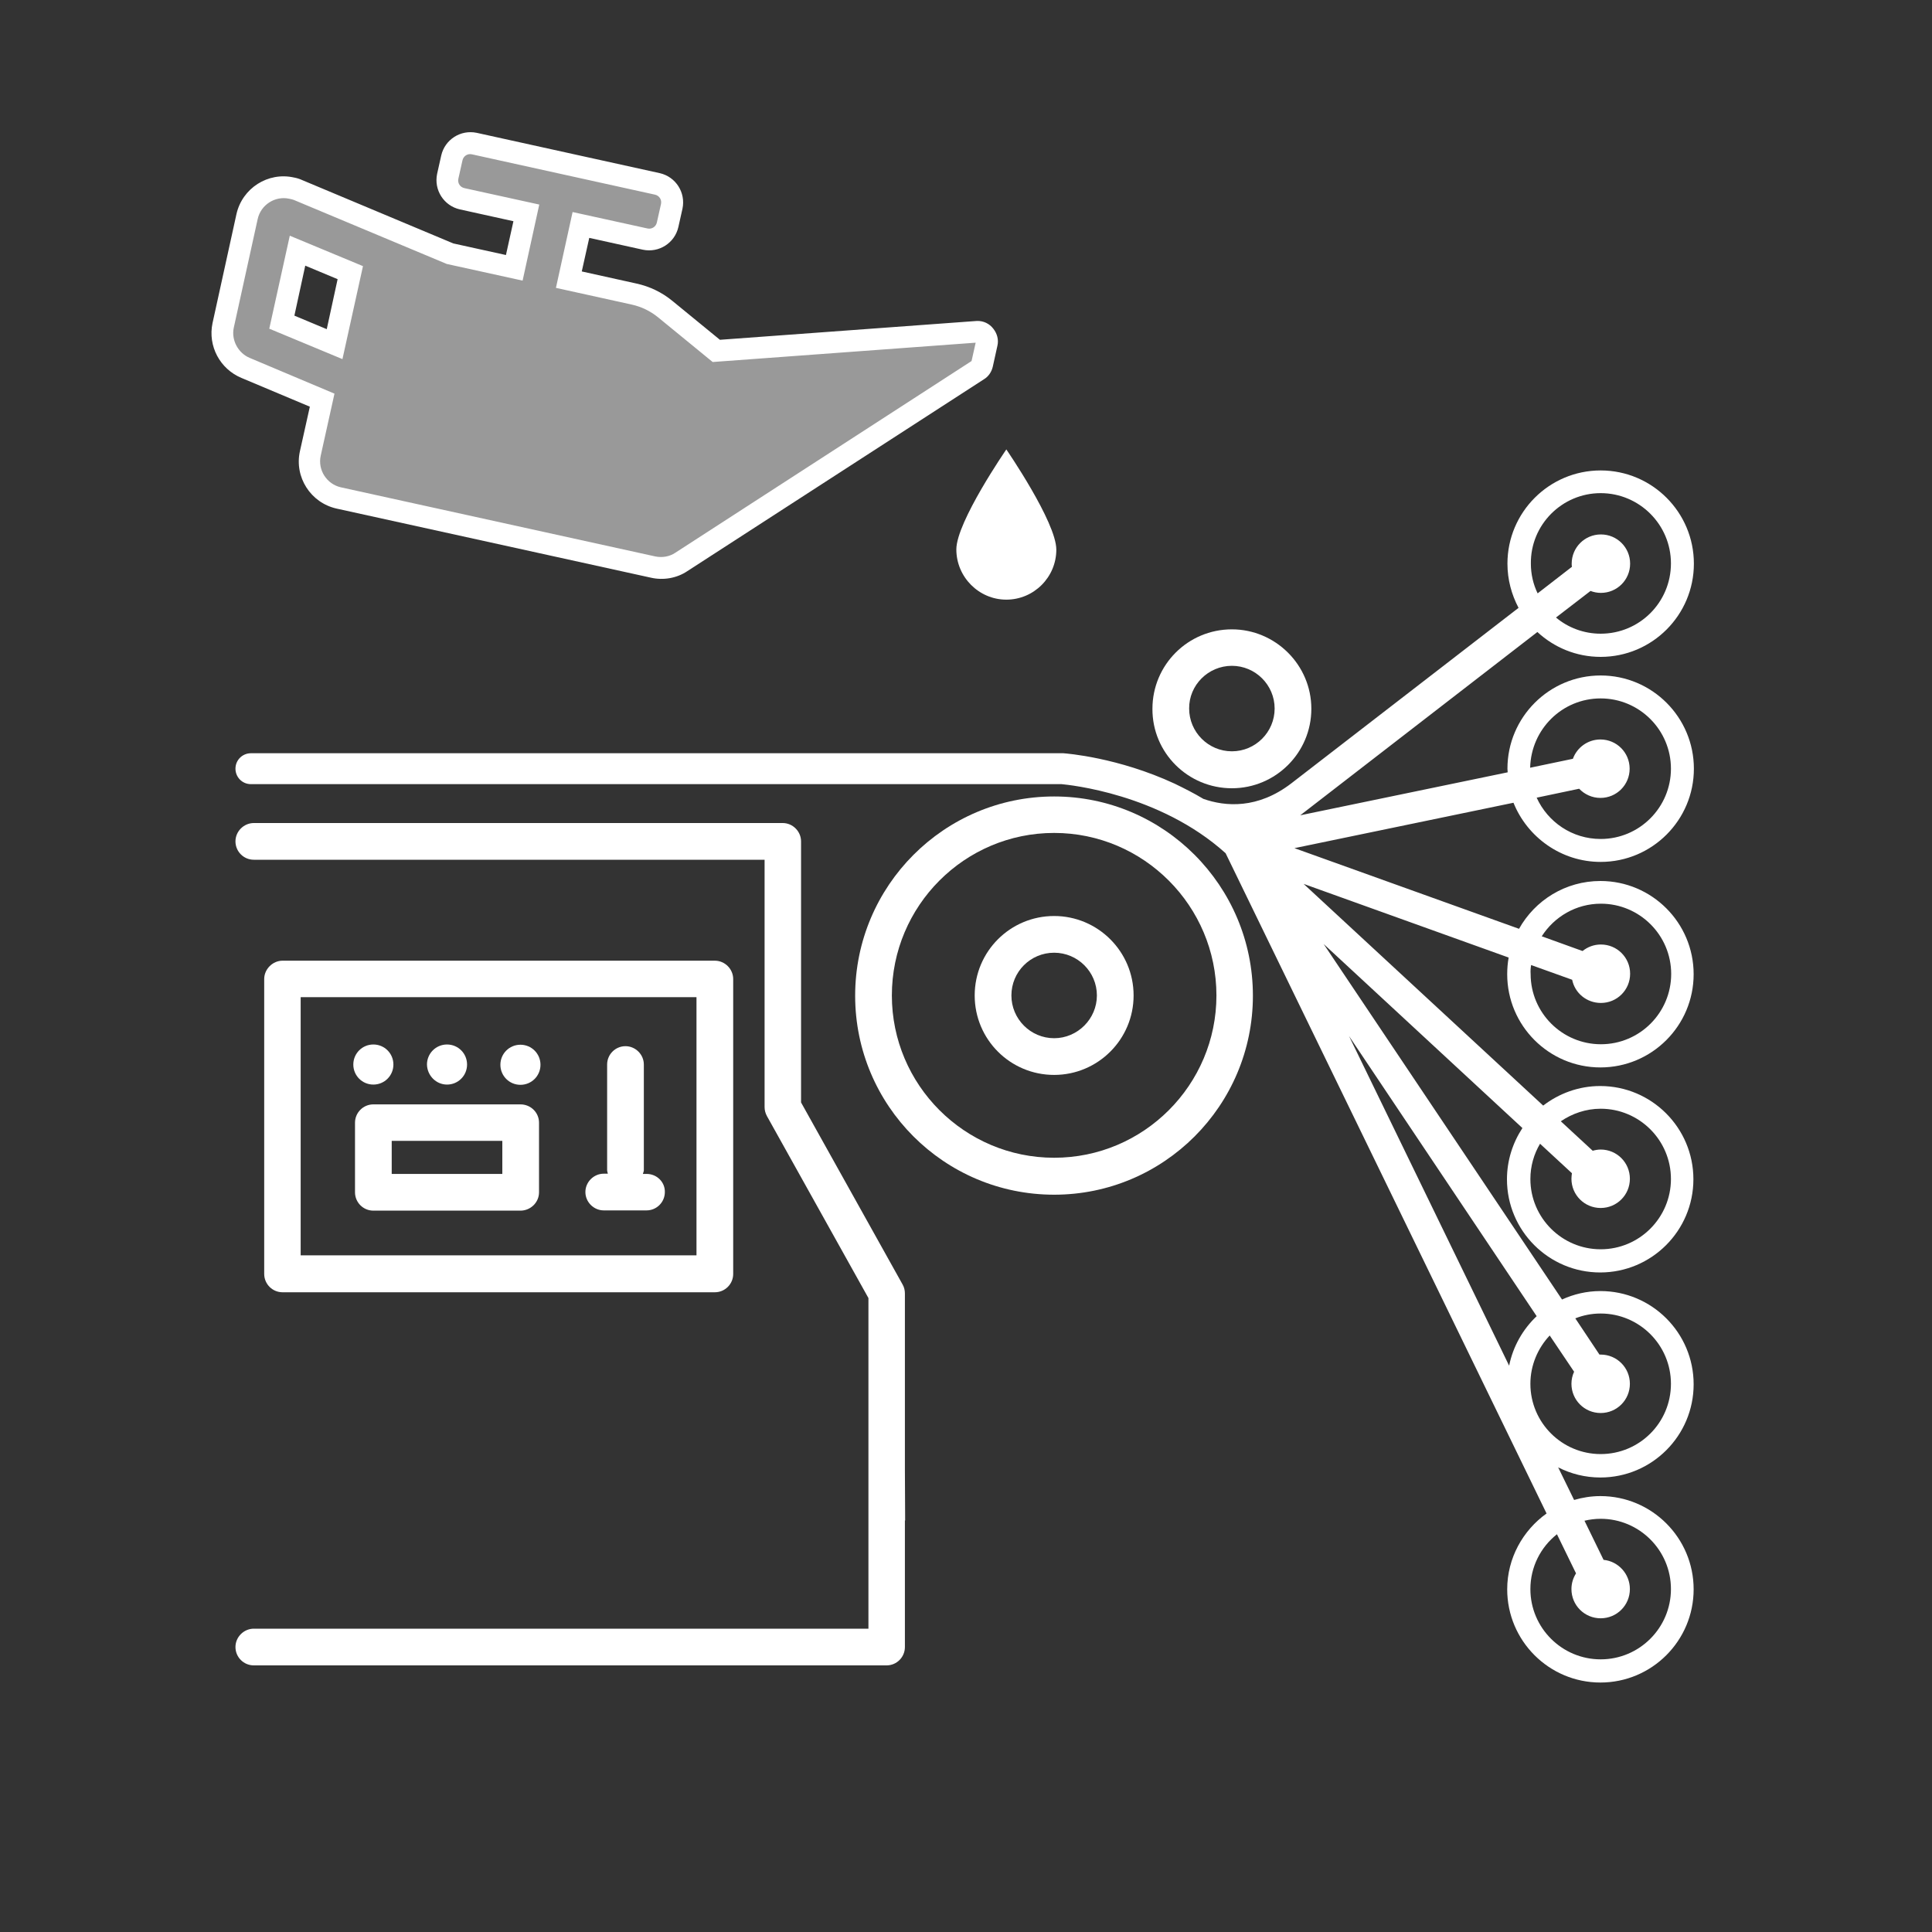
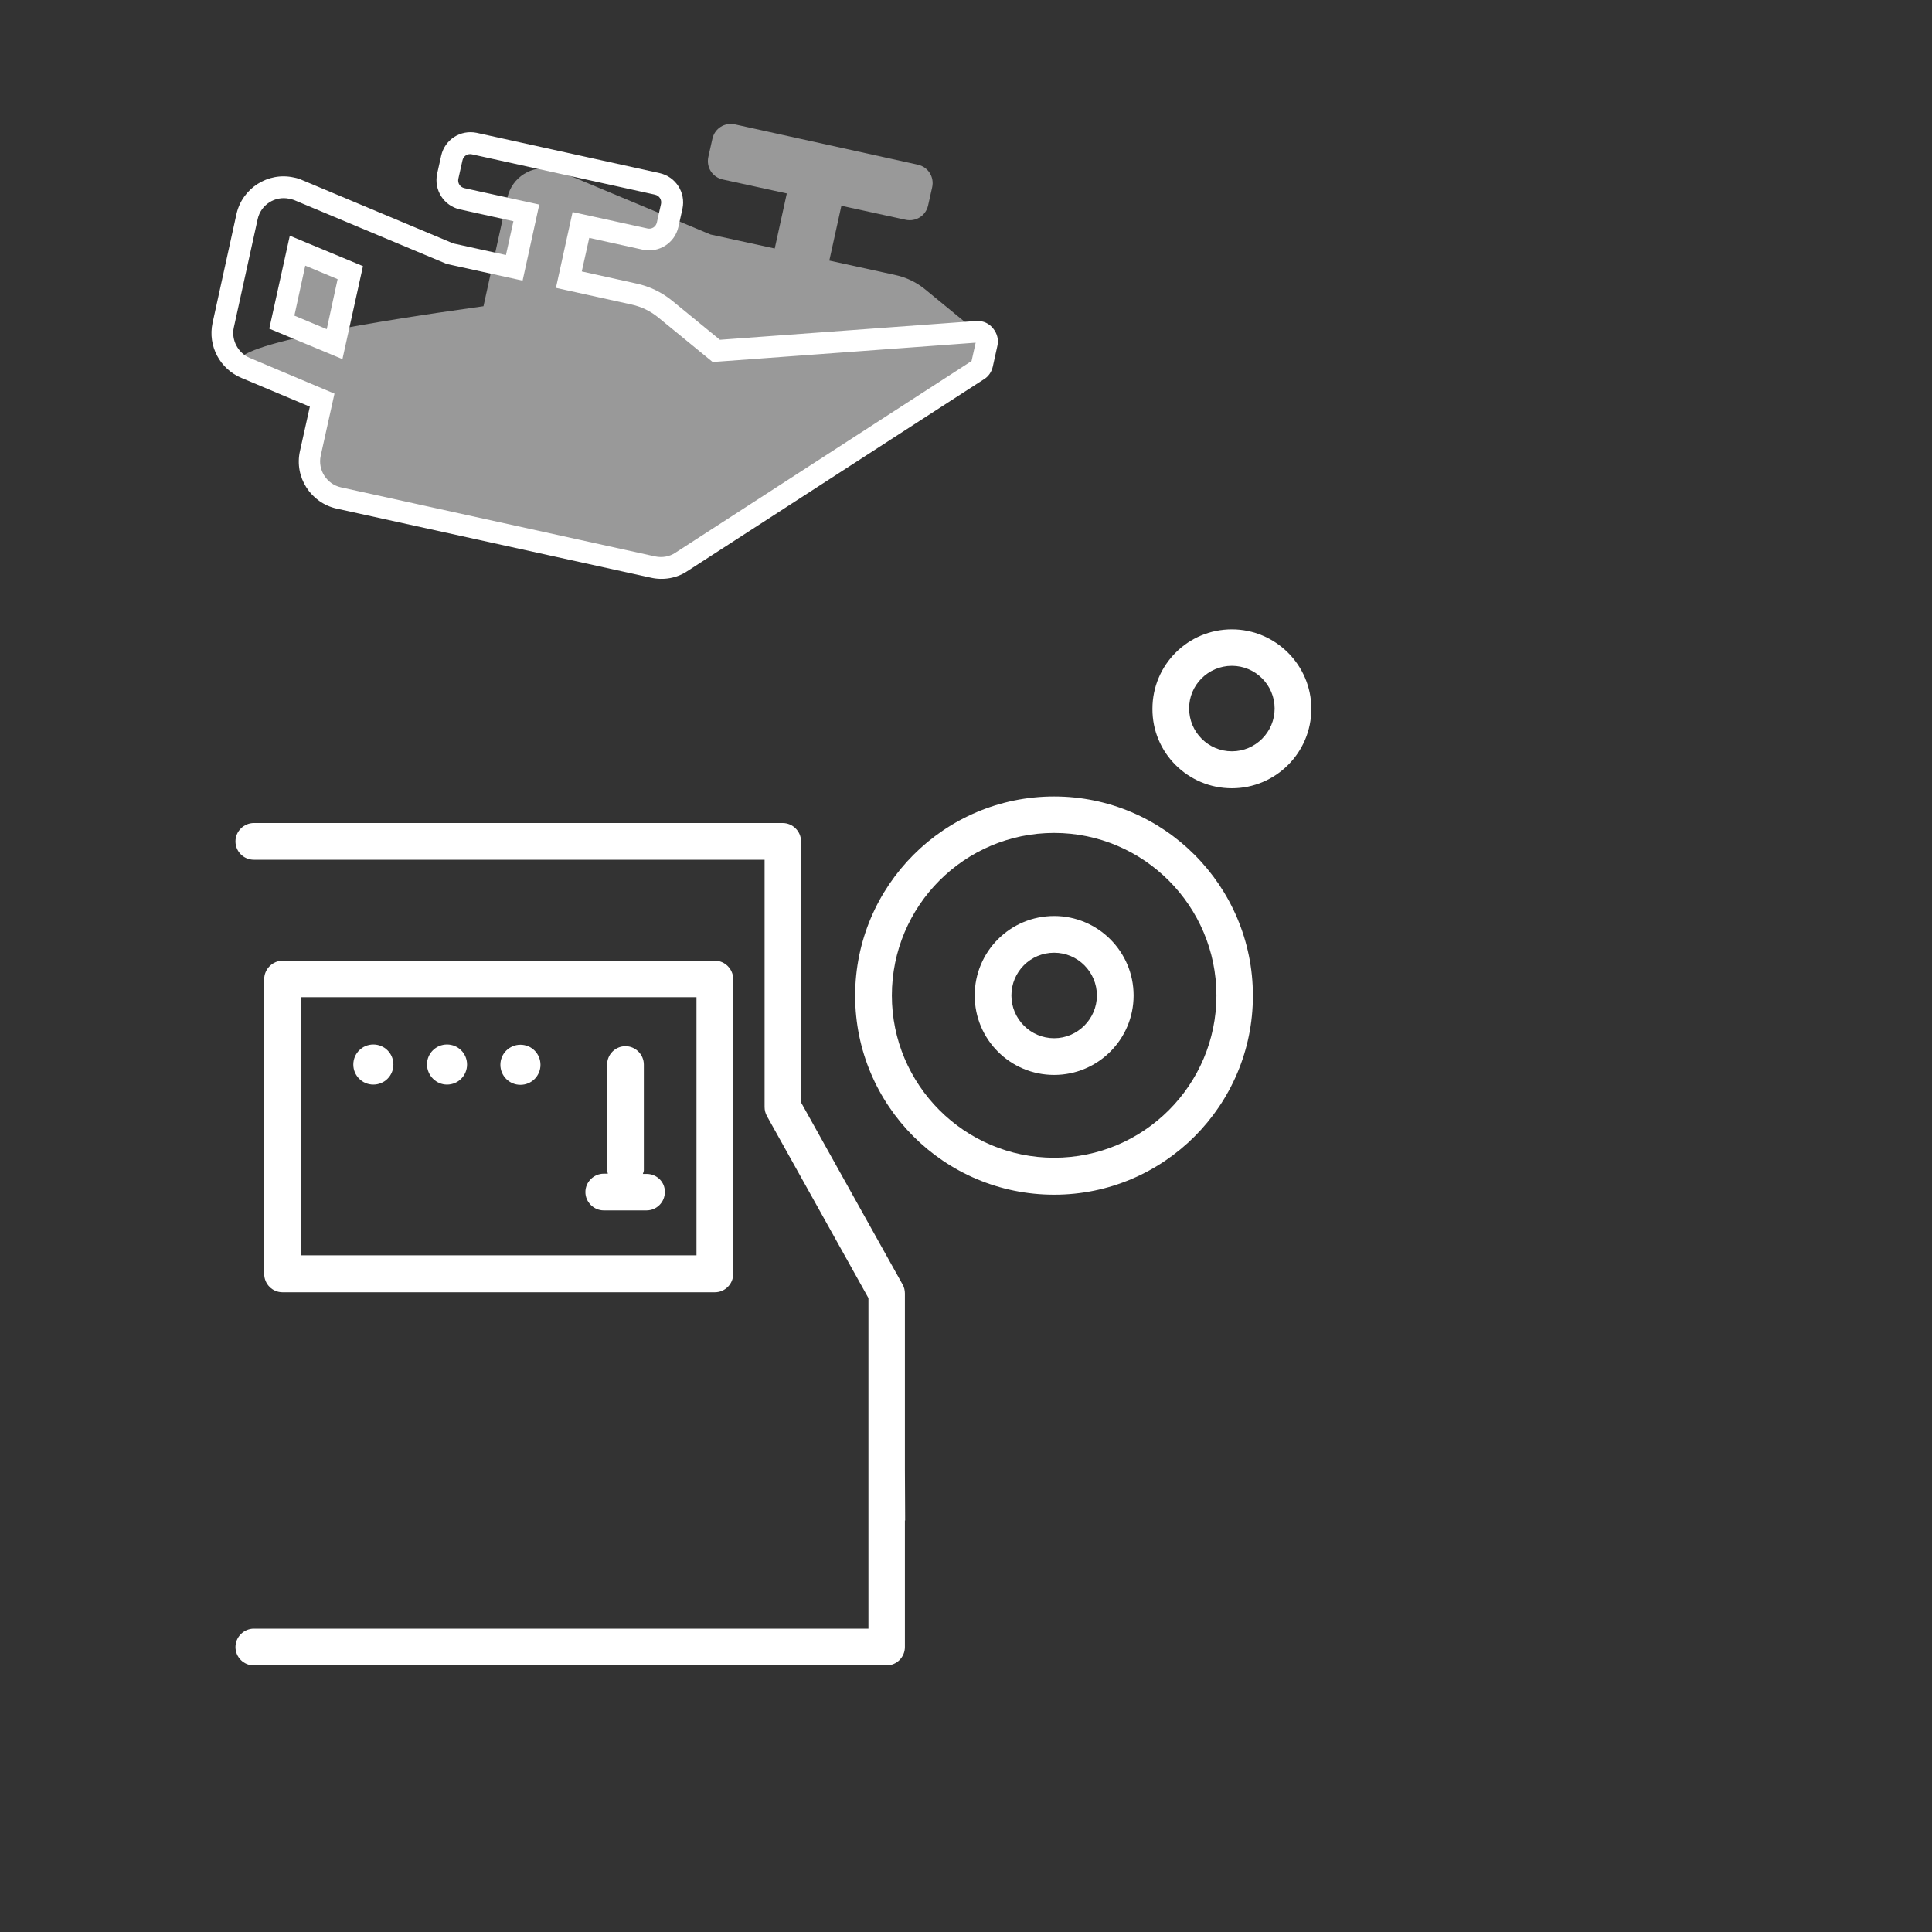
<svg xmlns="http://www.w3.org/2000/svg" version="1.1" id="Layer_1" x="0px" y="0px" viewBox="0 0 800 800" style="enable-background:new 0 0 800 800;" xml:space="preserve">
  <rect x="0" y="0" width="800" height="800" fill="#333333" stroke="none" />
  <style type="text/css">
	.st0{opacity:0.5;fill:#FFFFFF;}
	.st1{fill:#FFFFFF;}
</style>
-   <path class="st0" d="M101.7,152.3l31.7,13.3l-4.9,22.1c-1.8,8.4,3.5,16.6,11.8,18.5l130.1,28.6c4.1,0.9,8.4,0.1,11.7-2.1l122.9-79.5  c0.8-0.5,1.4-1.4,1.7-2.4l1.9-8.6c0.6-2.5-1.5-4.8-4.1-4.8l-107.9,7.9l-21.2-17.4c-3.7-3.1-8.1-5.2-12.9-6.2l-27-5.9l5-22.7  l26.6,5.8c4.2,0.9,8.3-1.6,9.3-5.9l1.7-7.6c0.9-4.2-1.6-8.3-5.9-9.3l-75.8-16.7c-4.2-0.9-8.3,1.6-9.3,5.9l-1.7,7.6  c-0.9,4.2,1.6,8.3,5.9,9.3l26.6,5.8l-5,22.8l-26.6-5.8l-62.9-26.3c-0.9-0.4-1.7-0.6-2.7-0.8c-8.2-1.8-16.6,3.3-18.5,11.8l-9.9,45  C90.9,142,94.8,149.5,101.7,152.3z M123.2,103.8l21.9,9.1l-6.5,29.6l-21.9-9.1C116.7,133.4,123.2,103.8,123.2,103.8z" />
-   <path class="st1" d="M416.7,248.3c11.4,0,20.7-9.3,20.7-20.7s-20.7-41.5-20.7-41.5s-20.7,30-20.7,41.4S405.3,248.3,416.7,248.3z" />
+   <path class="st0" d="M101.7,152.3l31.7,13.3l-4.9,22.1c-1.8,8.4,3.5,16.6,11.8,18.5l130.1,28.6c4.1,0.9,8.4,0.1,11.7-2.1l122.9-79.5  c0.8-0.5,1.4-1.4,1.7-2.4l1.9-8.6c0.6-2.5-1.5-4.8-4.1-4.8l-21.2-17.4c-3.7-3.1-8.1-5.2-12.9-6.2l-27-5.9l5-22.7  l26.6,5.8c4.2,0.9,8.3-1.6,9.3-5.9l1.7-7.6c0.9-4.2-1.6-8.3-5.9-9.3l-75.8-16.7c-4.2-0.9-8.3,1.6-9.3,5.9l-1.7,7.6  c-0.9,4.2,1.6,8.3,5.9,9.3l26.6,5.8l-5,22.8l-26.6-5.8l-62.9-26.3c-0.9-0.4-1.7-0.6-2.7-0.8c-8.2-1.8-16.6,3.3-18.5,11.8l-9.9,45  C90.9,142,94.8,149.5,101.7,152.3z M123.2,103.8l21.9,9.1l-6.5,29.6l-21.9-9.1C116.7,133.4,123.2,103.8,123.2,103.8z" />
  <path class="st1" d="M269.5,239.2l-130.1-28.6c-10.8-2.4-17.6-13.1-15.2-23.8l4.1-18.4L100,156.5c-8.9-3.7-14-13.2-12-22.7l9.9-45.1  c2.4-10.8,13.1-17.6,23.8-15.2c1.1,0.2,2.2,0.5,3.5,1.1l62.5,26.2l21.8,4.8l3.1-14l-22.2-4.9c-6.6-1.5-10.8-8-9.4-14.7l1.7-7.6  c1.5-6.6,8-10.8,14.7-9.4l75.8,16.7c6.6,1.5,10.8,8,9.4,14.7l-1.7,7.6c-1.5,6.6-8,10.8-14.7,9.4l-22.2-4.9l-3.1,13.9l22.6,5  c5.5,1.2,10.5,3.6,14.8,7.1l19.8,16.2l106.4-7.8c2.7-0.1,5.2,1.1,6.8,3.2c1.6,2,2.3,4.6,1.7,7.1l-1.9,8.6c-0.5,2.2-1.8,4.1-3.6,5.2  l-122.9,79.5C280.3,239.4,274.7,240.4,269.5,239.2z M119.8,82.3c-5.9-1.3-11.8,2.5-13.1,8.4l-9.9,45c-1.1,5.1,1.8,10.5,6.6,12.5l0,0  l35.1,14.8l-5.7,25.7c-1.3,5.9,2.5,11.8,8.4,13.1l130.1,28.6c2.9,0.6,5.9,0.1,8.3-1.5l122.7-79.4l1.7-7.6l-108.9,8l-22.6-18.5  c-3.2-2.6-6.9-4.4-11-5.3l-31.3-6.9l6.9-31.4l31,6.8c1.8,0.4,3.5-0.7,3.9-2.5l1.7-7.6c0.4-1.8-0.7-3.5-2.5-3.9l-75.8-16.7  c-1.8-0.4-3.5,0.7-3.9,2.5l-1.7,7.6c-0.4,1.8,0.7,3.5,2.5,3.9l31,6.8l-6.9,31.5l-31.4-6.9l-63.3-26.5  C121.2,82.6,120.7,82.5,119.8,82.3z M402.3,149.8C402.3,149.8,402.3,149.8,402.3,149.8L402.3,149.8z M402.6,149.4  C402.6,149.4,402.6,149.4,402.6,149.4L402.6,149.4z M141.8,148.7l-30.3-12.6l8.5-38.5l30.3,12.6L141.8,148.7z M121.9,130.7l13.4,5.6  l4.5-20.7l-13.4-5.6L121.9,130.7z" />
  <g>
    <path class="st1" d="M436.5,329.8c-45.5,0-82.4,37-82.4,82.5s36.9,82.4,82.4,82.4c45.4,0,82.3-36.9,82.3-82.4   S481.9,329.8,436.5,329.8z M436.5,479.4c-37.1,0-67.2-30.2-67.2-67.2c0-37.1,30.1-67.3,67.2-67.3s67.2,30.3,67.2,67.3   S473.6,479.4,436.5,479.4z" />
    <path class="st1" d="M436.5,379.3c-18.2,0-32.9,14.7-32.9,32.9c0,18.2,14.7,32.9,32.9,32.9c18.1,0,32.9-14.7,32.9-32.9   S454.6,379.3,436.5,379.3z M436.5,429.9c-9.8,0-17.7-8-17.7-17.7c0-9.8,7.9-17.7,17.7-17.7c9.7,0,17.7,7.9,17.7,17.7   C454.2,421.9,446.2,429.9,436.5,429.9z" />
    <path class="st1" d="M296,535.1c4.2,0,7.6-3.4,7.6-7.6V405.4c0-4.1-3.4-7.6-7.6-7.6H117c-4.1,0-7.6,3.5-7.6,7.6v122.1   c0,4.2,3.4,7.6,7.6,7.6H296z M124.5,412.9h163.9v106.9H124.5V412.9z" />
    <path class="st1" d="M185.1,449.1c4.6,0,8.3-3.7,8.3-8.3c0-4.6-3.7-8.3-8.3-8.3s-8.3,3.7-8.3,8.3   C176.9,445.4,180.6,449.1,185.1,449.1z" />
    <path class="st1" d="M154.6,449.1c4.6,0,8.3-3.7,8.3-8.3c0-4.6-3.7-8.3-8.3-8.3s-8.3,3.7-8.3,8.3S150,449.1,154.6,449.1z" />
    <path class="st1" d="M215.5,432.6c-4.6,0-8.3,3.7-8.3,8.3c0,4.6,3.7,8.3,8.3,8.3s8.3-3.7,8.3-8.3   C223.8,436.3,220.1,432.6,215.5,432.6z" />
-     <path class="st1" d="M215.5,457.3h-60.9c-4.2,0-7.6,3.4-7.6,7.6v28.8c0,4.2,3.4,7.6,7.6,7.6h60.9c4.2,0,7.7-3.4,7.7-7.6v-28.8   C223.2,460.7,219.8,457.3,215.5,457.3z M208,486.1h-45.8v-13.7H208V486.1z" />
    <path class="st1" d="M267.8,486.1h-1.6c0.1-0.5,0.4-1,0.4-1.5v-43.8c0-4.2-3.5-7.6-7.6-7.6c-4.2,0-7.6,3.4-7.6,7.6v43.7   c0,0.5,0.2,1,0.3,1.5H250c-4.1,0-7.6,3.4-7.6,7.6s3.5,7.6,7.6,7.6h17.7c4.2,0,7.6-3.4,7.6-7.6C275.4,489.5,272,486.1,267.8,486.1z" />
    <path class="st1" d="M374.7,535.6c0-1.3-0.3-2.6-1-3.8l-42-75.3V348.4c0-4.1-3.4-7.6-7.6-7.6h-219c-4.1,0-7.6,3.4-7.6,7.6   s3.4,7.6,7.6,7.6h211.5v102.4c0,1.3,0.3,2.5,1,3.8l42,75.3v136.9H105.1c-4.1,0-7.6,3.4-7.6,7.6c0,4.2,3.4,7.6,7.6,7.6h262   c4.2,0,7.6-3.4,7.6-7.6v-52.4h0.1l-0.1-21V535.6z" />
    <path class="st1" d="M510.1,326.4c18.1,0,32.9-14.7,32.9-32.9c0-18.2-14.9-32.9-32.9-32.9c-18.2,0-32.9,14.7-32.9,32.9   C477.1,311.7,491.9,326.4,510.1,326.4z M510.1,275.7c9.7,0,17.7,7.9,17.7,17.7c0,9.7-7.9,17.7-17.7,17.7s-17.7-8-17.7-17.7   C492.3,283.7,500.3,275.7,510.1,275.7z" />
-     <path class="st1" d="M662.8,356.9c21.3,0,38.6-17.3,38.6-38.6c0-21.3-17.3-38.6-38.6-38.6s-38.6,17.3-38.6,38.6   c0,0.5,0.1,1,0.1,1.5l-85.9,17.8l98.2-75.9c6.9,6.4,16.1,10.3,26.2,10.3c21.3,0,38.6-17.3,38.6-38.6s-17.3-38.6-38.6-38.6   s-38.6,17.3-38.6,38.6c0,6.6,1.7,12.8,4.6,18.3l-94,72.6c-14,10.8-27.4,9.7-36.5,6.5c-4-2.4-8-4.4-11.9-6.3l0,0l0,0   c-23.5-10.9-44.8-12.5-46.1-12.6h-0.2H103.9c-3.5,0-6.4,2.8-6.4,6.4c0,3.5,2.8,6.4,6.4,6.4h335.7c3,0.3,40.5,3.9,67.9,28.6   l132.9,273.4c-9.8,7-16.3,18.5-16.3,31.4c0,21.3,17.3,38.6,38.6,38.6s38.6-17.3,38.6-38.6s-17.3-38.6-38.6-38.6   c-3.8,0-7.5,0.6-10.9,1.6l-6.6-13.5c5.3,2.7,11.2,4.2,17.5,4.2c21.3,0,38.6-17.3,38.6-38.6s-17.3-38.6-38.6-38.6   c-5.7,0-11.1,1.3-15.9,3.5l-98.7-147.2l82.3,76.2c-4,6.1-6.4,13.4-6.4,21.2c0,21.3,17.3,38.6,38.6,38.6s38.6-17.3,38.6-38.6   c0-21.3-17.3-38.6-38.6-38.6c-8.9,0-17.1,3.1-23.6,8.1L539.8,366l84.9,30.5c-0.4,2.2-0.6,4.5-0.6,6.9c0,21.3,17.3,38.6,38.6,38.6   s38.6-17.3,38.6-38.6s-17.3-38.6-38.6-38.6c-14.5,0-27.1,8-33.7,19.8l-93-33.4l90.7-18.8C632.4,346.6,646.4,356.9,662.8,356.9z    M662.8,289.2c16,0,29.1,13,29.1,29.1c0,16-13,29.1-29.1,29.1c-11.8,0-21.9-7-26.5-17.1l17.6-3.7c2.2,2.3,5.3,3.8,8.8,3.8   c6.7,0,12.1-5.4,12.1-12.1s-5.4-12.1-12.1-12.1c-5.2,0-9.7,3.3-11.4,8l-17.7,3.7C634,301.9,646.9,289.2,662.8,289.2z M662.8,204.2   c16,0,29.1,13,29.1,29.1s-13,29.1-29.1,29.1c-7,0-13.5-2.5-18.5-6.7l14.3-11c1.3,0.5,2.8,0.8,4.3,0.8c6.7,0,12.1-5.4,12.1-12.1   c0-6.7-5.4-12.1-12.1-12.1s-12.1,5.4-12.1,12.1c0,0.4,0,0.9,0.1,1.3l-14.2,11c-1.8-3.7-2.8-7.9-2.8-12.3   C633.7,217.3,646.8,204.2,662.8,204.2z M652.6,651.5c-1.2,1.9-1.9,4.1-1.9,6.5c0,6.7,5.4,12.1,12.1,12.1s12.1-5.4,12.1-12.1   c0-6.3-4.8-11.5-10.9-12.1l-7.9-16.2c2.1-0.5,4.4-0.8,6.7-0.8c16,0,29.1,13,29.1,29.1c0,16-13,29.1-29.1,29.1   c-16,0-29.1-13-29.1-29.1c0-9.2,4.3-17.4,11-22.7L652.6,651.5z M651.8,568c-0.7,1.5-1.1,3.2-1.1,5c0,6.7,5.4,12.1,12.1,12.1   s12.1-5.4,12.1-12.1s-5.4-12.1-12.1-12.1c-0.2,0-0.3,0-0.5,0l-10-15c3.3-1.3,6.8-2,10.5-2c16,0,29.1,13,29.1,29.1   s-13,29.1-29.1,29.1c-16,0-29.1-13-29.1-29.1c0-7.7,3.1-14.8,8-20L651.8,568z M636.3,545c-5.7,5.4-9.8,12.5-11.4,20.5L558.6,429   L636.3,545z M637.7,473.6l13.2,12.2c-0.1,0.8-0.2,1.5-0.2,2.3c0,6.7,5.4,12.1,12.1,12.1s12.1-5.4,12.1-12.1s-5.4-12.1-12.1-12.1   c-1.1,0-2.2,0.2-3.3,0.5l-13.2-12.2c4.7-3.2,10.4-5.2,16.5-5.2c16,0,29.1,13,29.1,29.1c0,16-13,29.1-29.1,29.1   c-16,0-29.1-13-29.1-29.1C633.7,482.8,635.2,477.8,637.7,473.6z M634,399.6l17,6.1c1.1,5.5,6,9.6,11.9,9.6   c6.7,0,12.1-5.4,12.1-12.1s-5.4-12.1-12.1-12.1c-2.9,0-5.5,1-7.6,2.7l-16.9-6.1c5.2-8.1,14.2-13.5,24.5-13.5   c16,0,29.1,13,29.1,29.1c0,16-13,29.1-29.1,29.1c-16,0-29.1-13-29.1-29.1C633.7,402,633.8,400.8,634,399.6z" />
  </g>
</svg>